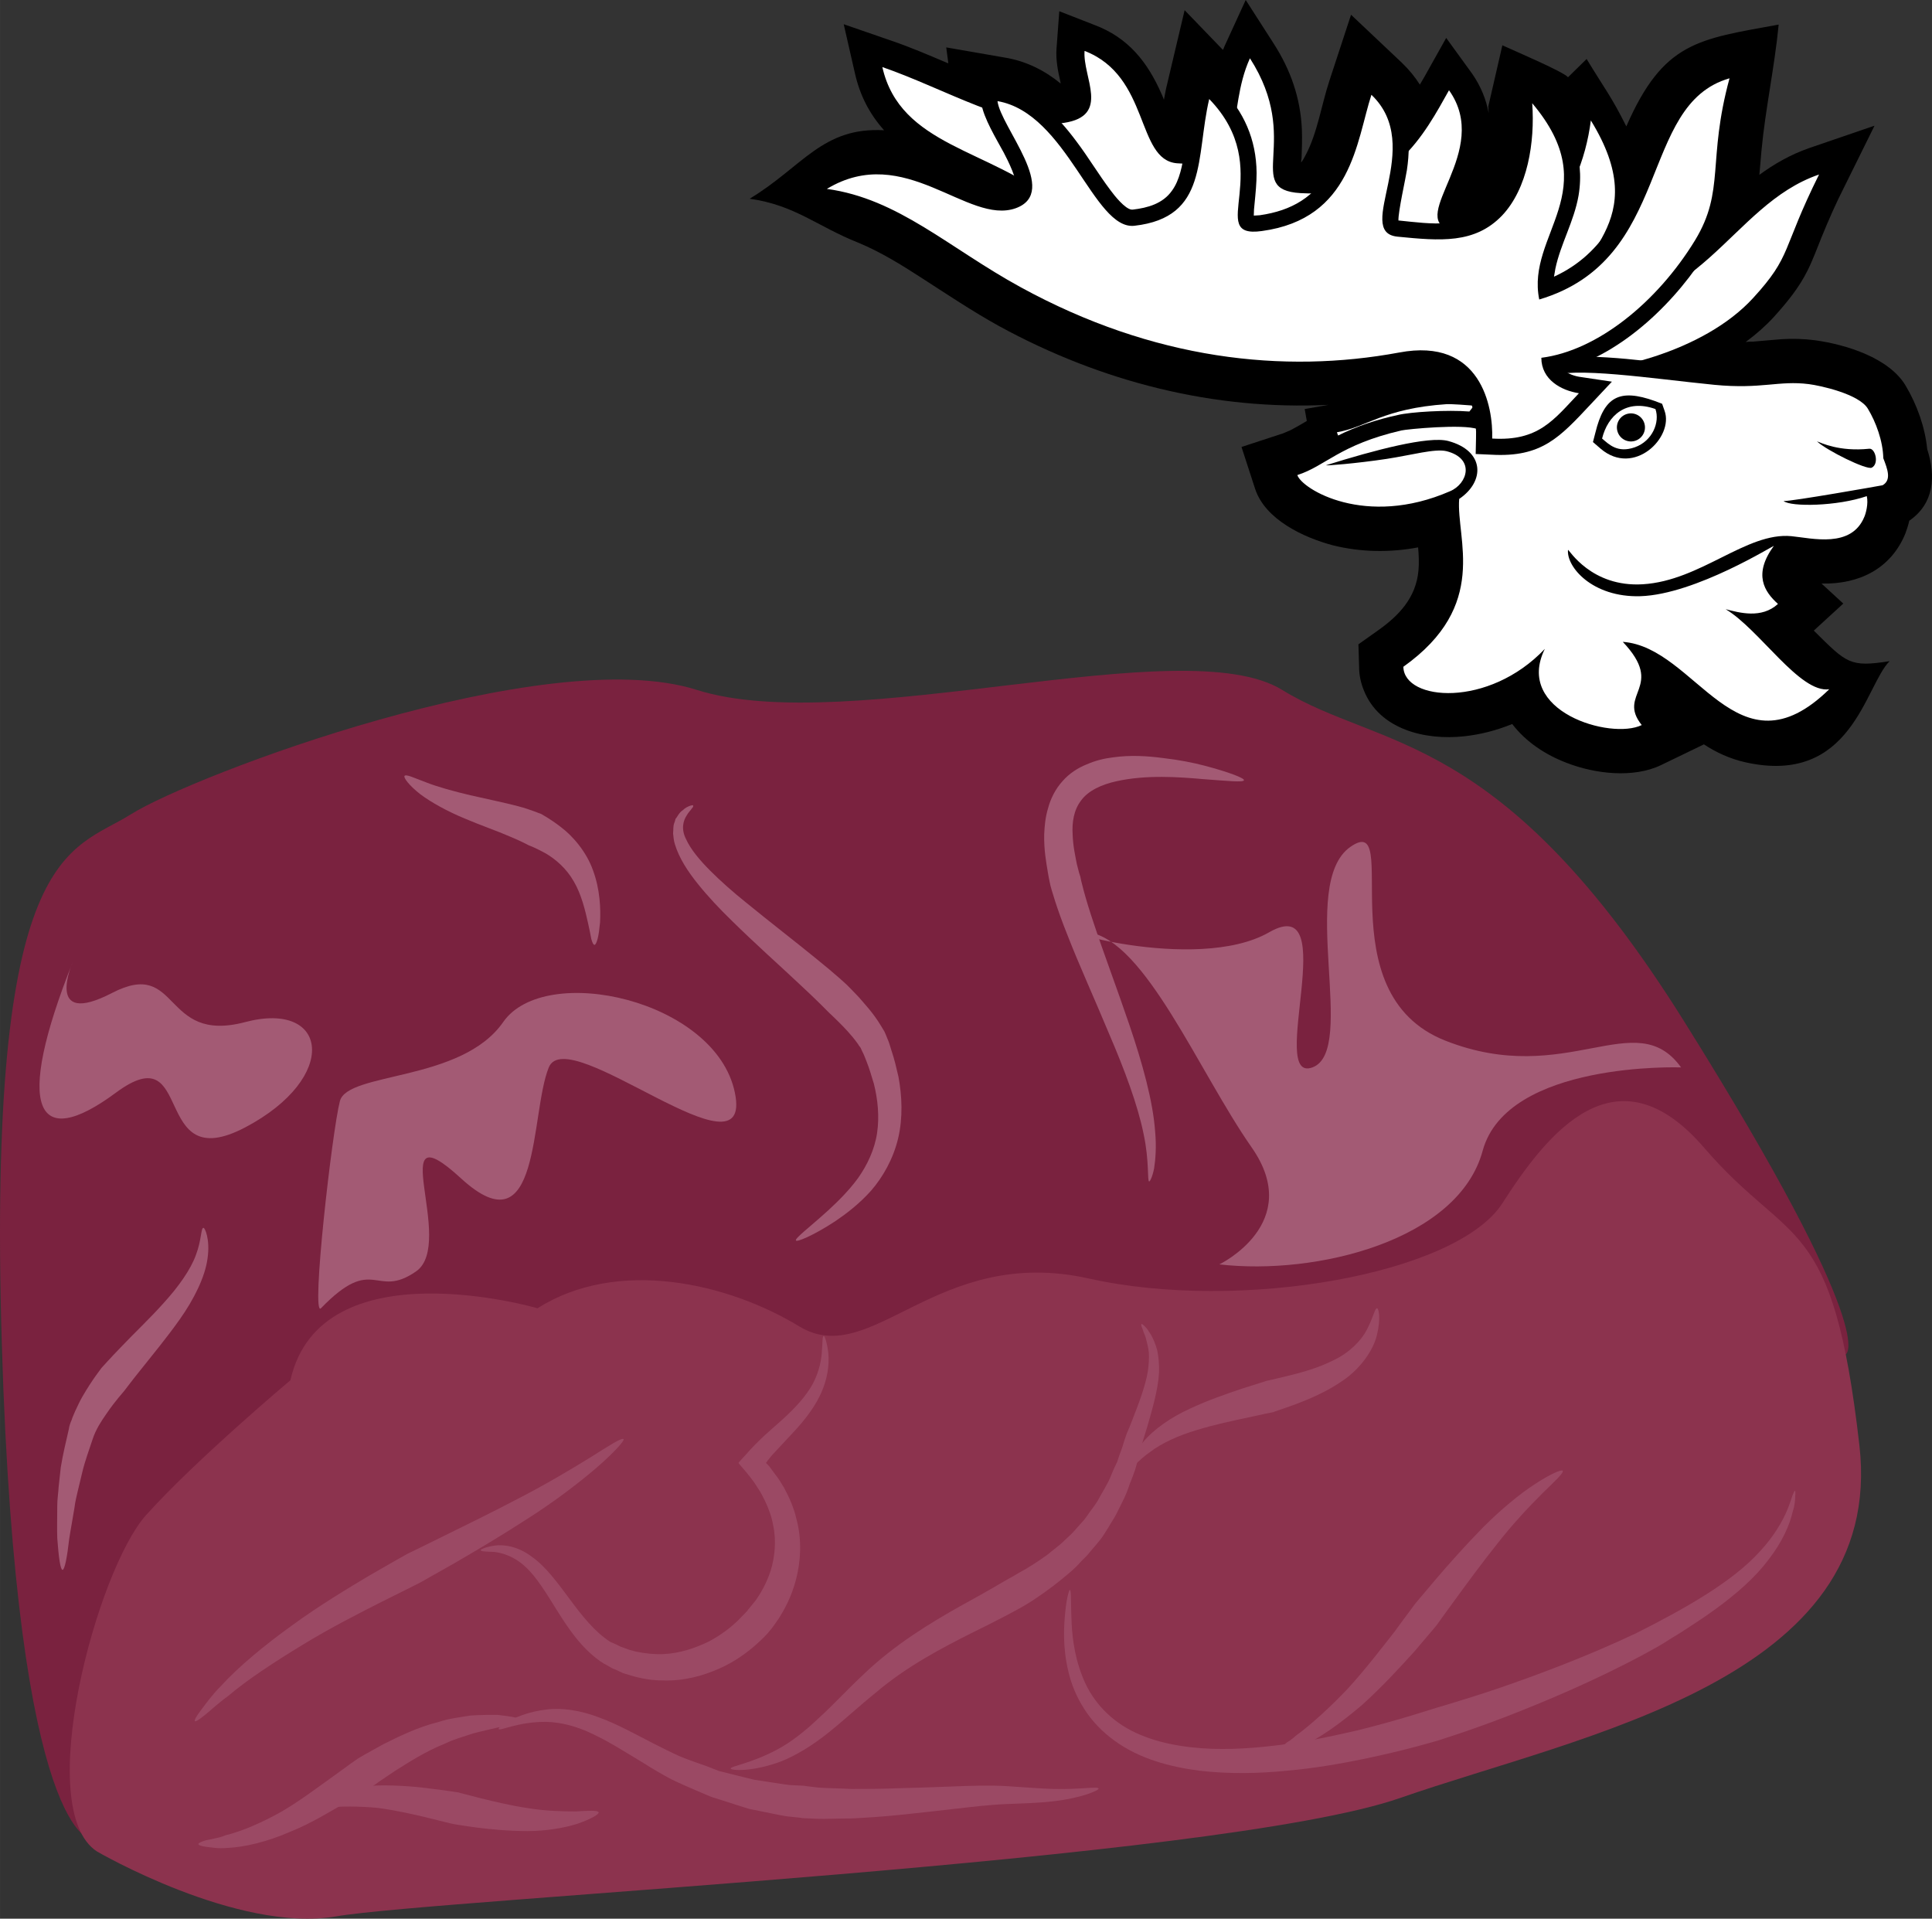
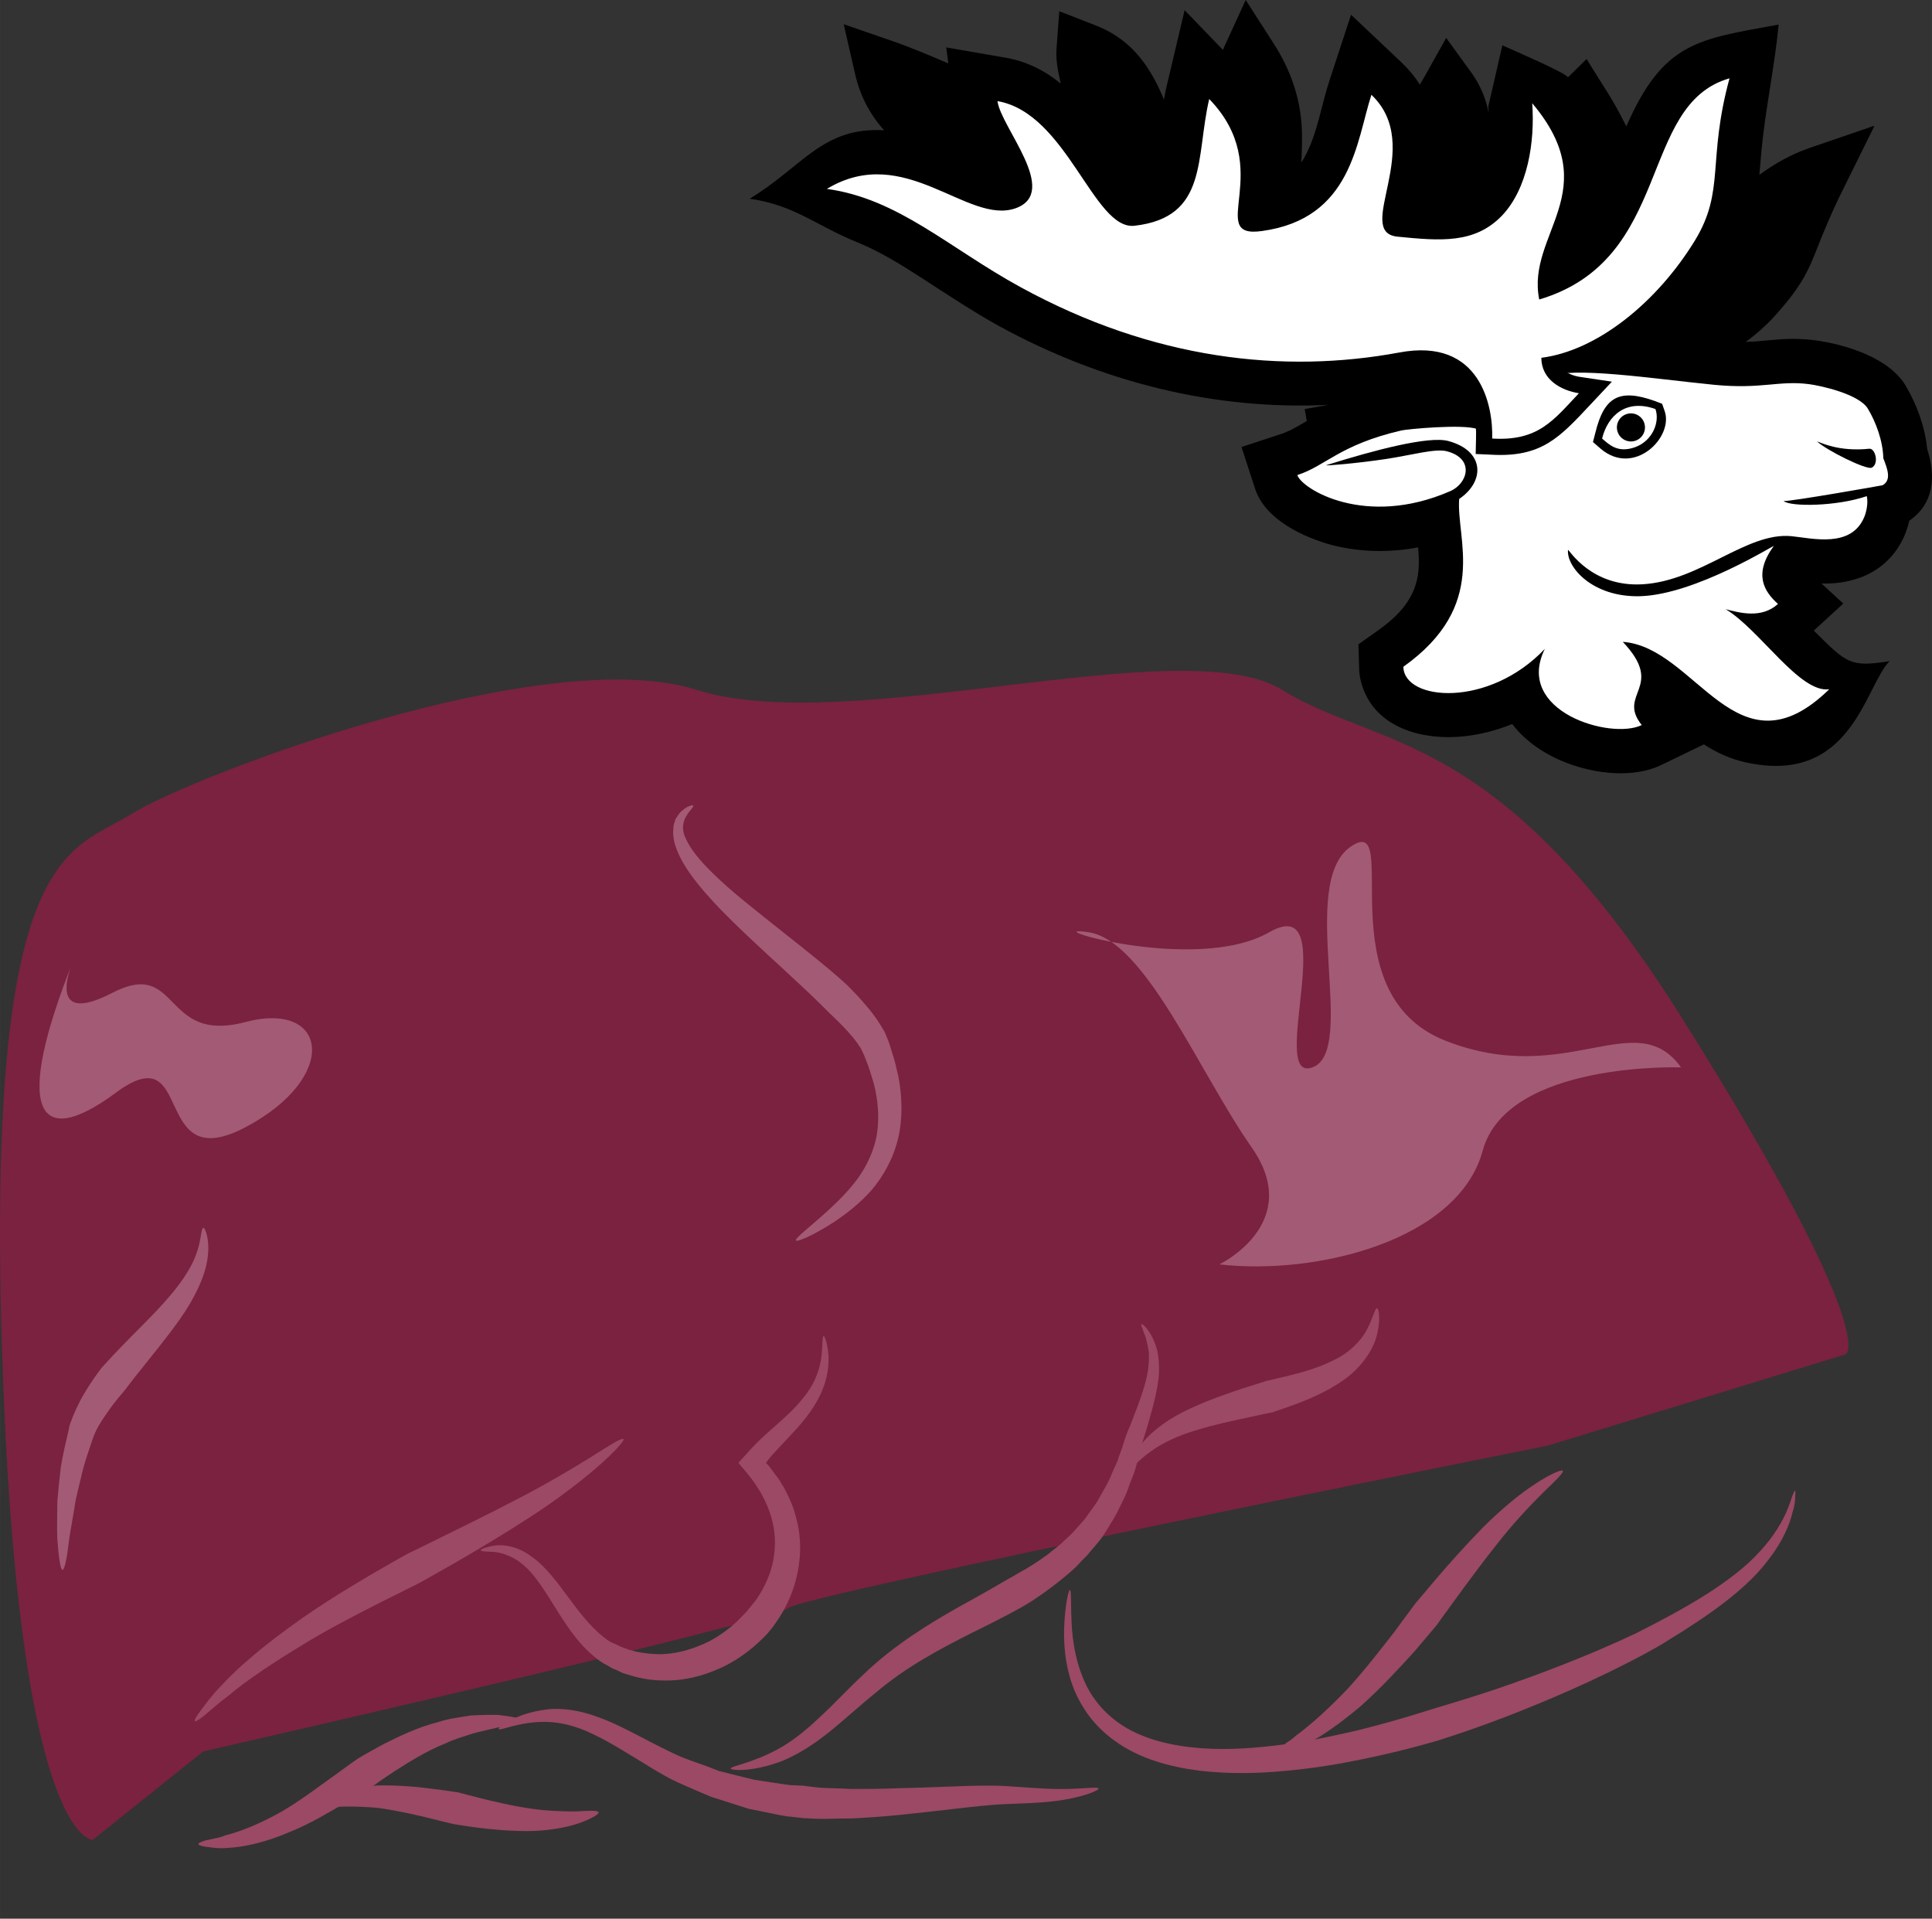
<svg xmlns="http://www.w3.org/2000/svg" xmlns:ns1="http://sodipodi.sourceforge.net/DTD/sodipodi-0.dtd" xmlns:ns2="http://www.inkscape.org/namespaces/inkscape" xml:space="preserve" width="55.028mm" height="54.645mm" version="1.1" style="clip-rule:evenodd;fill-rule:evenodd;image-rendering:optimizeQuality;shape-rendering:geometricPrecision;text-rendering:geometricPrecision" viewBox="0 0 5502.787 5464.515" id="svg69" ns1:docname="3239.svg" ns2:version="0.92.4 (5da689c313, 2019-01-14)">
  <rect x="0" y="0" width="5502.787" height="5464.515" fill="#333333" stroke="none" />
  <ns1:namedview pagecolor="#ffffff" bordercolor="#666666" borderopacity="1" objecttolerance="10" gridtolerance="10" guidetolerance="10" ns2:pageopacity="0" ns2:pageshadow="2" ns2:window-width="640" ns2:window-height="480" id="namedview71" showgrid="false" ns2:zoom="0.2102413" ns2:cx="102.61803" ns2:cy="91.446213" ns2:window-x="0" ns2:window-y="0" ns2:window-maximized="0" ns2:current-layer="svg69" />
  <defs id="defs4">
    <style type="text/css" id="style2">
   
    .fil4 {fill:black}
    .fil6 {fill:black}
    .fil5 {fill:white}
    .fil0 {fill:#7A223F;fill-rule:nonzero}
    .fil1 {fill:#8C334E;fill-rule:nonzero}
    .fil2 {fill:#9B4964;fill-rule:nonzero}
    .fil3 {fill:#A35A74;fill-rule:nonzero}
   
  </style>
  </defs>
  <g id="Vrstva_x0020_1" transform="translate(-7784.898,-11805)">
    <path class="fil0" d="m 8049,17045 c 0,0 -216,11 -259,-1413 -43,-1424 195,-1399 368,-1508 173,-109 1179,-492 1612,-354 433,137 1385,-174 1667,0 281,173 622,107 1146,946 563,900 459,946 459,946 l -848,260 c 0,0 -2132,427 -2164,463 -33,36 -1666,408 -1666,408 z" id="path7" ns2:connector-curvature="0" style="fill:#7a223f;fill-rule:nonzero" />
-     <path class="fil1" d="m 9316,15531 c 0,0 -617,-180 -704,205 0,0 -270,227 -411,384 -140,156 -324,838 -140,958 0,0 400,233 681,185 282,-49 2511,-157 3030,-337 519,-181 1385,-336 1309,-1004 -76,-668 -195,-560 -443,-849 -249,-288 -444,-44 -574,159 -130,202 -746,311 -1179,214 -433,-96 -617,261 -823,137 -205,-125 -519,-196 -746,-52 z" id="path9" ns2:connector-curvature="0" style="fill:#8c334e;fill-rule:nonzero" />
    <path class="fil2" d="m 9561,15904 c 3,4 -27,38 -78,82 -50,43 -121,97 -195,144 -74,48 -150,93 -207,126 -58,33 -97,55 -99,56 -3,2 -46,23 -110,55 -63,32 -146,74 -226,123 -79,48 -157,99 -211,145 -29,21 -50,41 -66,54 -16,13 -27,20 -29,18 -2,-3 4,-14 17,-31 13,-17 31,-43 57,-69 50,-55 125,-117 203,-173 78,-57 160,-106 222,-143 62,-36 105,-60 107,-61 3,-1 43,-21 102,-50 59,-29 137,-67 213,-107 76,-39 150,-83 205,-117 54,-34 91,-58 95,-52 z" id="path11" ns2:connector-curvature="0" style="fill:#9b4964;fill-rule:nonzero" />
    <path class="fil2" d="m 10131,15610 c 2,-1 8,13 12,40 4,26 3,68 -15,112 -17,44 -50,87 -87,126 -18,19 -36,39 -55,59 l -7,8 -3,4 -2,2 v 1 c -2,1 -3,3 -4,5 -1,2 -4,4 -3,5 l 5,5 2,2 c 0,0 1,2 1,1 l 3,4 14,19 c 10,12 18,26 26,39 15,28 28,57 35,88 17,61 12,125 -1,174 -13,50 -34,87 -50,112 -8,12 -15,21 -20,28 -6,7 -9,10 -9,11 -2,2 -14,16 -37,36 -23,20 -57,46 -102,66 -45,20 -100,36 -161,34 -30,0 -61,-5 -91,-14 l -23,-7 -21,-10 c -8,-2 -15,-7 -22,-11 -8,-4 -15,-8 -22,-13 -56,-40 -92,-96 -123,-145 -31,-50 -59,-96 -90,-124 -31,-29 -64,-39 -88,-42 -24,-1 -38,-1 -39,-5 -1,-2 13,-9 39,-13 27,-4 68,2 107,32 40,28 73,74 108,121 34,46 71,93 115,121 6,3 12,5 18,8 6,3 11,6 18,8 l 19,7 19,5 c 25,5 51,8 76,7 49,-2 94,-18 131,-36 36,-19 63,-41 81,-58 18,-18 28,-29 29,-30 0,-1 3,-4 7,-9 4,-5 10,-12 17,-21 13,-19 30,-47 42,-84 11,-36 17,-82 7,-129 -4,-24 -13,-48 -24,-71 -6,-12 -12,-24 -19,-34 l -11,-17 -3,-4 -6,-8 -11,-14 -23,-27 c -3,-3 0,-5 2,-7 l 6,-7 12,-13 c 8,-9 16,-18 24,-26 l 5,-5 4,-4 7,-7 c 21,-20 41,-37 61,-55 38,-34 70,-69 89,-104 19,-36 25,-71 26,-96 2,-24 1,-40 5,-40 z" id="path13" ns2:connector-curvature="0" style="fill:#9b4964;fill-rule:nonzero" />
    <path class="fil2" d="m 9276,16707 c 0,6 -30,12 -73,18 -21,5 -45,10 -71,17 -26,9 -54,16 -80,29 -53,21 -103,53 -141,77 -19,13 -35,23 -46,31 -11,8 -18,13 -19,13 -1,1 -30,19 -73,45 -44,25 -101,61 -164,86 -62,27 -127,43 -177,45 -12,1 -24,1 -34,0 -10,-1 -18,-2 -25,-3 -15,-2 -23,-5 -23,-8 0,-3 8,-7 22,-11 7,-1 15,-3 24,-5 10,-2 20,-4 31,-9 46,-11 104,-36 159,-67 55,-32 107,-72 148,-101 41,-30 69,-50 71,-51 1,-1 29,-17 71,-40 42,-21 98,-49 159,-64 29,-10 61,-13 89,-18 28,-2 55,-2 78,-2 45,5 74,11 74,18 z" id="path15" ns2:connector-curvature="0" style="fill:#9b4964;fill-rule:nonzero" />
    <path class="fil2" d="m 9490,16967 c 1,5 -22,19 -60,32 -37,12 -90,21 -143,21 -52,0 -105,-5 -144,-10 -39,-5 -65,-10 -66,-10 -2,0 -30,-7 -70,-17 -41,-10 -93,-22 -146,-29 -53,-5 -106,-5 -146,-1 -40,4 -68,9 -70,2 -1,-5 23,-21 63,-37 41,-15 97,-26 155,-28 57,-1 114,4 156,10 42,5 71,10 72,10 2,1 27,7 65,17 37,9 86,21 135,28 49,8 97,9 134,9 37,-2 63,-4 65,3 z" id="path17" ns2:connector-curvature="0" style="fill:#9b4964;fill-rule:nonzero" />
    <path class="fil2" d="m 10914,16899 c 1,5 -49,27 -128,36 -40,5 -86,6 -134,8 -49,2 -98,8 -151,14 -52,6 -105,12 -154,17 -49,5 -96,8 -136,10 -41,0 -75,2 -100,1 -25,-1 -39,-2 -41,-2 -2,-1 -18,-2 -44,-5 -27,-4 -64,-13 -107,-21 -22,-7 -45,-14 -69,-22 -13,-4 -25,-8 -38,-12 -12,-5 -25,-10 -38,-16 -25,-11 -52,-22 -78,-35 -26,-14 -52,-29 -77,-45 -50,-30 -98,-61 -145,-83 -47,-23 -92,-34 -133,-35 -81,-1 -134,28 -136,20 -2,-3 46,-44 135,-55 44,-6 98,2 150,22 53,19 104,48 155,74 26,13 51,26 76,37 26,11 51,19 76,28 12,5 24,9 36,14 12,3 24,6 36,9 23,6 45,11 65,16 41,6 76,12 101,15 25,1 40,2 41,2 2,1 16,2 39,5 23,2 56,2 95,4 39,0 84,0 133,-2 49,-1 102,-3 154,-5 51,-2 106,-4 155,-1 49,3 94,7 133,8 76,2 127,-8 129,-1 z" id="path19" ns2:connector-curvature="0" style="fill:#9b4964;fill-rule:nonzero" />
    <path class="fil2" d="m 11036,15576 c 1,-1 4,1 9,6 2,2 5,5 8,9 3,5 6,9 10,15 6,11 13,26 18,45 4,19 6,41 5,65 -3,47 -18,99 -33,151 -4,13 -8,26 -12,39 -4,13 -7,28 -11,42 -4,14 -8,28 -12,43 -5,14 -10,28 -16,42 -9,30 -24,56 -37,83 -7,14 -16,26 -23,39 -8,12 -15,25 -24,36 -9,11 -18,22 -27,32 -8,11 -18,20 -27,29 -17,20 -36,35 -53,49 -34,28 -65,49 -86,63 -22,14 -35,21 -37,22 -3,2 -58,32 -138,71 -79,40 -182,93 -271,169 -46,37 -90,78 -135,114 -45,36 -91,64 -133,81 -85,32 -145,26 -145,21 -1,-7 57,-14 132,-54 38,-20 78,-51 118,-89 41,-37 82,-82 127,-124 90,-87 196,-150 274,-194 80,-44 131,-74 134,-76 1,-1 14,-7 35,-20 21,-11 50,-29 82,-52 15,-13 33,-25 49,-41 8,-8 17,-15 25,-24 8,-9 16,-18 24,-27 9,-9 16,-20 23,-30 8,-11 16,-21 23,-33 12,-23 28,-46 38,-72 5,-13 11,-25 17,-38 4,-13 9,-27 14,-40 4,-13 8,-26 13,-40 6,-13 11,-26 16,-39 20,-51 37,-97 44,-137 3,-21 4,-39 3,-56 -2,-16 -6,-30 -9,-42 -2,-6 -4,-11 -6,-15 -1,-5 -3,-9 -4,-12 -3,-6 -3,-10 -2,-11 z" id="path21" ns2:connector-curvature="0" style="fill:#9b4964;fill-rule:nonzero" />
    <path class="fil2" d="m 11707,15531 c 5,0 11,30 0,75 -10,45 -49,98 -96,130 -47,33 -98,54 -135,68 -38,14 -64,22 -65,23 -2,0 -30,6 -71,15 -42,9 -95,20 -147,36 -51,15 -99,37 -132,62 -33,23 -50,47 -56,43 -4,-3 5,-34 35,-70 30,-37 81,-72 134,-96 53,-25 107,-43 148,-57 40,-13 68,-21 69,-22 2,0 27,-6 64,-15 37,-9 85,-22 128,-44 43,-20 78,-54 95,-87 18,-34 23,-62 29,-61 z" id="path23" ns2:connector-curvature="0" style="fill:#9b4964;fill-rule:nonzero" />
    <path class="fil2" d="m 12897,16051 c 2,0 2,5 1,16 0,10 -1,25 -7,43 -8,37 -30,87 -69,137 -38,51 -93,99 -154,143 -30,22 -63,43 -95,64 -17,10 -34,21 -50,31 -18,11 -35,20 -53,30 -139,75 -284,136 -395,179 -112,43 -189,66 -194,68 -4,1 -88,27 -214,53 -63,13 -137,26 -216,33 -79,8 -165,10 -250,0 -85,-11 -171,-34 -241,-85 -35,-25 -65,-56 -87,-91 -22,-34 -37,-71 -45,-106 -17,-70 -13,-130 -9,-170 4,-41 11,-63 13,-63 4,1 3,24 4,64 1,39 3,96 23,158 10,31 24,63 45,91 21,29 48,54 79,74 63,40 143,58 223,64 80,6 162,-1 238,-11 76,-10 147,-26 208,-40 121,-30 203,-58 208,-59 4,-2 81,-23 191,-60 111,-38 256,-92 395,-158 137,-69 274,-146 352,-233 40,-43 65,-87 78,-119 7,-17 11,-30 14,-39 4,-10 6,-14 7,-14 z" id="path25" ns2:connector-curvature="0" style="fill:#9b4964;fill-rule:nonzero" />
    <path class="fil2" d="m 12236,15994 c 3,6 -23,30 -59,65 -37,37 -84,87 -127,142 -43,54 -85,111 -117,155 -32,44 -54,74 -55,76 -1,2 -27,32 -65,77 -40,44 -92,101 -150,153 -59,50 -121,95 -173,118 -6,4 -12,7 -17,10 -6,2 -12,4 -17,6 -11,4 -20,7 -28,9 -16,5 -25,6 -26,3 -1,-3 6,-10 19,-20 7,-5 15,-10 24,-16 4,-4 9,-7 14,-10 5,-4 11,-8 16,-13 44,-32 99,-82 150,-136 50,-55 96,-115 132,-161 34,-47 58,-78 59,-80 2,-2 25,-30 60,-71 35,-41 83,-95 133,-146 50,-50 105,-96 149,-124 44,-29 76,-42 78,-37 z" id="path27" ns2:connector-curvature="0" style="fill:#9b4964;fill-rule:nonzero" />
-     <path class="fil3" d="m 8699,15531 c -29,29 32,-506 54,-590 22,-84 346,-54 465,-225 119,-172 606,-63 660,201 55,265 -476,-204 -530,-72 -54,132 -21,525 -249,317 -227,-209 -13,183 -129,264 -117,81 -119,-52 -271,105 z" id="path29" ns2:connector-curvature="0" style="fill:#a35a74;fill-rule:nonzero" />
    <path class="fil3" d="m 11258,15406 c 0,0 243,-117 92,-333 -151,-216 -303,-589 -465,-613 -163,-24 305,121 515,0 210,-120 -7,433 123,385 130,-48 -43,-522 108,-628 152,-106 -75,416 271,552 346,136 541,-104 671,76 0,0 -495,-18 -565,237 -69,256 -474,356 -750,324 z" id="path31" ns2:connector-curvature="0" style="fill:#a35a74;fill-rule:nonzero" />
    <path class="fil3" d="m 7992,14545 c 0,0 -83,189 112,88 195,-101 141,146 379,83 238,-63 270,158 0,300 -271,142 -141,-267 -368,-99 -228,169 -290,48 -123,-372 z" id="path33" ns2:connector-curvature="0" style="fill:#a35a74;fill-rule:nonzero" />
    <path class="fil3" d="m 8364,15302 c 4,-2 20,32 12,87 -7,54 -40,118 -78,172 -38,54 -79,103 -109,141 -30,37 -49,63 -50,64 -1,2 -25,27 -52,67 -14,20 -29,43 -38,70 -10,31 -22,62 -30,96 -4,17 -8,34 -12,50 -4,17 -8,33 -10,50 -5,32 -11,62 -15,89 -6,53 -13,88 -19,88 -6,0 -11,-35 -15,-90 -1,-27 0,-59 0,-94 0,-17 3,-35 4,-53 2,-18 4,-37 6,-55 6,-37 15,-74 23,-109 1,-8 4,-17 8,-26 3,-10 7,-17 10,-25 7,-15 14,-30 21,-42 29,-50 53,-79 54,-81 1,-1 24,-27 58,-62 33,-35 79,-78 120,-124 41,-45 76,-94 91,-136 16,-42 14,-76 21,-77 z" id="path35" ns2:connector-curvature="0" style="fill:#a35a74;fill-rule:nonzero" />
    <path class="fil3" d="m 9759,14099 c 1,2 0,5 -4,9 -3,5 -9,10 -14,19 -10,15 -17,39 -2,68 13,29 39,60 69,90 30,30 64,60 100,89 71,58 145,115 200,160 56,45 93,79 95,82 1,1 11,11 28,29 16,19 40,43 64,83 3,5 6,10 9,15 3,7 6,13 8,19 6,13 8,23 12,35 8,23 14,49 20,75 10,54 13,116 -1,175 -14,59 -44,111 -77,149 -34,38 -71,66 -102,87 -64,42 -110,60 -112,55 -4,-6 37,-36 92,-86 27,-25 58,-55 85,-92 26,-37 47,-81 54,-128 7,-47 2,-96 -9,-140 -7,-23 -13,-44 -21,-64 -4,-10 -8,-21 -12,-28 -2,-4 -3,-7 -5,-11 -2,-3 -5,-6 -7,-10 -19,-27 -41,-49 -57,-65 -15,-15 -25,-24 -26,-25 -2,-2 -35,-36 -87,-84 -52,-49 -122,-111 -190,-178 -34,-33 -67,-68 -96,-104 -29,-36 -54,-74 -66,-114 -3,-9 -4,-21 -5,-30 1,-11 0,-21 3,-29 2,-5 3,-9 4,-13 3,-3 5,-7 7,-10 4,-6 8,-11 13,-14 8,-8 16,-11 21,-13 6,-2 9,-2 9,-1 z" id="path37" ns2:connector-curvature="0" style="fill:#a35a74;fill-rule:nonzero" />
-     <path class="fil3" d="m 11328,14027 c -1,7 -47,2 -116,-3 -68,-6 -162,-13 -247,6 -42,9 -81,27 -101,55 -21,27 -26,63 -24,96 1,34 8,64 12,85 5,21 9,34 10,36 0,3 12,56 39,135 26,79 65,182 101,288 36,106 67,216 73,303 4,43 1,80 -3,105 -5,25 -12,37 -14,37 -6,-2 1,-57 -16,-136 -16,-80 -54,-182 -97,-282 -42,-101 -88,-202 -119,-282 -32,-79 -48,-138 -49,-142 0,-1 -4,-16 -8,-41 -4,-25 -11,-60 -10,-106 1,-22 3,-48 11,-74 7,-27 21,-55 41,-77 19,-22 44,-38 69,-48 25,-11 50,-17 75,-20 50,-7 98,-4 143,2 44,5 85,13 119,22 68,18 112,35 111,41 z" id="path39" ns2:connector-curvature="0" style="fill:#a35a74;fill-rule:nonzero" />
-     <path class="fil3" d="m 9478,14496 c -3,0 -6,-6 -9,-17 -2,-11 -5,-26 -9,-44 -8,-36 -19,-83 -41,-120 -21,-37 -52,-63 -79,-79 -27,-15 -47,-23 -48,-23 -2,-1 -22,-12 -56,-26 -34,-15 -81,-31 -128,-51 -48,-20 -94,-45 -126,-69 -32,-25 -48,-47 -45,-52 4,-6 26,5 61,18 33,13 80,26 127,37 48,11 97,21 135,31 38,10 64,22 66,22 1,1 25,13 57,38 32,24 72,69 91,123 20,54 22,109 20,148 -2,20 -4,36 -7,47 -3,11 -6,17 -9,17 z" id="path41" ns2:connector-curvature="0" style="fill:#a35a74;fill-rule:nonzero" />
    <g id="_661822912">
      <path class="fil4" d="m 12796,12303 c 2,-23 4,-46 6,-69 11,-118 37,-236 49,-359 -229,42 -328,48 -434,290 -41,-83 -64,-111 -113,-192 l -53,52 c -13,-16 -157,-77 -187,-91 l -40,174 c 0,6 1,12 1,19 -7,-38 -22,-76 -47,-112 l -74,-102 -61,109 c -5,8 -9,16 -14,24 -14,-22 -31,-43 -52,-63 l -144,-136 -62,189 c -22,67 -34,148 -67,210 -4,8 -8,15 -13,22 0,-4 0,-8 1,-11 1,-28 2,-55 1,-83 -4,-90 -32,-170 -81,-246 l -79,-123 -61,133 c -1,3 -2,6 -4,9 l -109,-113 -53,224 c -2,10 -4,20 -6,31 -3,-8 -5,-13 -7,-17 -40,-91 -95,-160 -191,-196 l -100,-39 -8,108 c -2,31 4,62 11,92 0,2 1,4 1,6 -45,-37 -98,-64 -159,-74 l -167,-29 6,45 c -2,0 -4,-1 -6,-2 -52,-22 -103,-44 -156,-62 l -136,-47 32,140 c 14,62 41,115 83,162 -176,-10 -232,104 -383,195 129,18 193,79 309,125 63,26 123,63 180,100 73,47 146,96 222,138 291,159 612,240 938,224 l -68,12 6,34 c -15,9 -31,18 -46,26 -7,3 -14,6 -21,9 l -119,39 39,120 c 29,87 138,138 221,160 80,20 163,21 243,6 2,22 3,45 1,66 -7,77 -55,128 -116,171 l -55,39 2,66 c 0,22 5,44 13,64 44,113 176,144 286,132 47,-5 93,-17 137,-35 39,51 95,88 156,111 80,31 189,44 268,6 l 122,-59 c 35,23 74,41 118,51 304,68 341,-219 411,-288 -114,18 -122,6 -216,-87 l 84,-77 -62,-57 c 0,0 1,0 2,0 105,2 196,-42 237,-143 4,-11 8,-23 11,-36 71,-49 76,-127 51,-204 -6,-62 -29,-126 -61,-180 -47,-80 -171,-118 -259,-130 -31,-4 -63,-5 -94,-3 -28,2 -56,5 -83,7 -7,0 -13,0 -20,1 30,-22 57,-46 80,-71 37,-41 71,-82 96,-132 15,-30 27,-63 40,-95 20,-49 41,-97 65,-144 l 86,-174 -184,63 c -55,19 -102,46 -144,77 z" id="path43" ns2:connector-curvature="0" style="fill:#000000" />
      <g id="g65">
-         <path class="fil5" d="m 12966,12302 c -108,217 -76,230 -188,352 -140,153 -417,221 -577,209 -12,61 37,103 85,121 -85,61 -140,111 -267,79 20,-89 24,-290 -213,-293 -334,-4 -691,-115 -1021,-391 -180,-150 -436,-157 -487,-383 177,61 373,180 517,159 134,-20 53,-130 59,-205 187,72 146,310 263,320 211,17 137,-143 208,-299 151,235 -21,374 144,384 260,16 355,-172 423,-293 124,174 -119,361 2,398 117,35 163,49 255,-15 87,-61 133,-187 147,-297 181,294 -48,378 -90,552 410,14 483,-310 740,-398 z" id="path45" ns2:connector-curvature="0" style="fill:#ffffff" />
-         <path class="fil5" d="m 12120,12985 c -38,-20 -196,-30 -214,-29 -181,12 -229,66 -313,80 7,43 183,191 460,102 z" id="path47" ns2:connector-curvature="0" style="fill:#ffffff" />
+         <path class="fil5" d="m 12120,12985 z" id="path47" ns2:connector-curvature="0" style="fill:#ffffff" />
        <path class="fil4" d="m 12505,13720 c 25,17 48,37 69,55 59,49 122,106 200,123 123,28 225,-54 288,-151 -117,-39 -117,-37 -211,-134 -8,-8 -15,-15 -22,-23 17,-6 35,-16 51,-31 l 37,-34 -37,-34 c -39,-35 -38,-60 -6,-104 3,-3 4,-6 6,-9 1,0 1,0 2,0 32,3 62,9 94,9 71,1 133,-23 162,-93 7,-18 11,-40 11,-61 3,0 5,-1 8,-1 l 7,-2 7,-3 c 50,-30 40,-81 24,-126 -4,-53 -24,-111 -50,-156 -33,-55 -141,-83 -202,-91 -26,-4 -52,-4 -78,-3 -28,2 -56,5 -84,7 -36,2 -72,1 -108,-3 -39,-4 -78,-8 -117,-12 -89,-11 -300,-40 -380,-7 -70,28 -158,76 -206,141 -62,-5 -167,1 -204,10 -60,13 -118,32 -173,60 -33,17 -63,38 -96,55 -10,5 -21,9 -32,13 l -43,14 14,44 c 19,56 113,94 165,107 98,25 199,15 294,-18 2,57 15,116 10,176 -10,101 -69,171 -150,228 l -20,14 1,25 c 0,12 2,24 7,35 30,76 132,90 203,83 65,-7 127,-30 181,-64 3,9 6,18 10,27 26,57 82,96 139,117 59,23 147,37 205,9 l 52,-25 -36,-45 c -7,-10 -13,-18 -11,-30 7,-29 19,-44 20,-77 0,-5 0,-10 -1,-15 z" id="path49" ns2:connector-curvature="0" style="fill:#000000" />
        <path class="fil5" d="m 12461,13870 c -88,43 -364,-39 -276,-217 -160,169 -401,149 -403,51 246,-175 150,-364 159,-478 74,-50 73,-137 -31,-165 -56,-15 -211,26 -348,69 -3,2 86,-5 172,-18 72,-11 138,-30 171,-22 82,21 60,93 10,114 -241,105 -422,-6 -435,-46 81,-26 120,-86 296,-127 18,-4 176,-19 217,-4 29,-59 113,-113 200,-149 73,-30 294,5 475,23 135,13 183,-13 269,-2 32,4 143,28 168,70 23,38 43,92 44,141 12,31 24,62 -2,77 -10,2 -259,46 -282,45 21,17 153,15 237,-14 5,22 -3,50 -7,59 -37,90 -148,61 -208,55 -128,-12 -258,127 -423,137 -147,9 -210,-99 -213,-98 -5,48 69,136 206,132 158,-5 384,-148 380,-143 -59,81 -27,130 12,165 -47,43 -110,25 -149,15 97,58 211,240 295,228 -263,257 -378,-120 -588,-135 123,130 -18,147 54,237 z" id="path51" ns2:connector-curvature="0" style="fill:#ffffff" />
        <path class="fil4" d="m 12498,12947 c -101,-36 -144,-12 -169,90 l -7,27 22,19 c 95,81 209,-33 182,-108 l -7,-20 z" id="path53" ns2:connector-curvature="0" style="fill:#000000" />
        <path class="fil5" d="m 12500,12970 c 13,37 -8,91 -59,109 -49,17 -73,-8 -93,-25 16,-65 68,-114 152,-84 z" id="path55" ns2:connector-curvature="0" style="fill:#ffffff" />
        <circle class="fil6" transform="matrix(-0.102,-0.395,-0.395,0.102,12430.2,13022.3)" r="98" id="circle57" cx="0" cy="0" style="fill:#000000" />
        <path class="fil6" d="m 12960,13062 c 28,26 141,82 156,75 22,-11 10,-56 -7,-54 -86,9 -137,-17 -149,-21 z" id="path59" ns2:connector-curvature="0" style="fill:#000000" />
        <path class="fil4" d="m 12237,12858 c 173,-46 327,-200 415,-345 28,-46 46,-91 55,-143 9,-47 11,-96 15,-143 6,-64 16,-125 33,-187 l 21,-78 -78,22 c -277,79 -195,476 -487,609 1,-7 3,-15 4,-23 15,-71 53,-134 66,-208 19,-113 -24,-207 -96,-292 l -91,-107 10,139 c 6,92 -9,217 -74,285 -69,72 -172,55 -261,46 0,0 0,0 -1,0 -1,-25 21,-122 24,-143 14,-93 3,-180 -70,-248 l -52,-50 -23,69 c -24,74 -35,152 -72,223 -44,82 -111,121 -202,134 -4,0 -11,1 -17,1 0,-10 1,-26 2,-32 3,-31 6,-60 6,-90 -1,-95 -36,-174 -102,-242 l -59,-60 -19,81 c -13,54 -17,108 -26,162 -5,36 -13,80 -35,110 -26,37 -69,49 -112,54 -1,0 -2,0 -3,0 -19,-2 -49,-40 -60,-55 -34,-45 -63,-94 -97,-139 -55,-74 -123,-144 -217,-160 l -61,-11 7,62 c 6,42 43,102 64,141 10,19 43,83 34,104 -3,5 -11,9 -16,10 -108,39 -303,-197 -546,-51 l -111,67 129,18 c 43,6 84,18 125,34 68,28 132,67 193,107 72,46 143,93 218,135 343,187 722,262 1108,190 67,-13 134,-7 175,53 27,40 38,98 36,146 l -1,45 45,2 c 143,8 194,-49 283,-144 l 60,-64 -87,-13 c -18,-2 -38,-9 -52,-21 z" id="path61" ns2:connector-curvature="0" style="fill:#000000" />
        <path class="fil5" d="m 12711,12028 c -64,235 -12,319 -98,461 -108,177 -279,315 -438,335 0,62 56,93 107,101 -72,76 -115,137 -247,129 3,-90 -32,-289 -265,-245 -329,61 -700,21 -1078,-186 -205,-112 -348,-252 -552,-280 222,-134 401,104 538,55 127,-46 -43,-231 -52,-305 198,34 274,368 390,355 211,-24 174,-195 213,-361 194,200 -14,399 150,376 257,-35 269,-256 312,-388 155,147 -52,391 74,404 122,12 220,21 298,-60 73,-77 94,-209 86,-320 211,250 -18,372 20,559 383,-114 280,-555 542,-630 z" id="path63" ns2:connector-curvature="0" style="fill:#ffffff" />
      </g>
    </g>
  </g>
</svg>